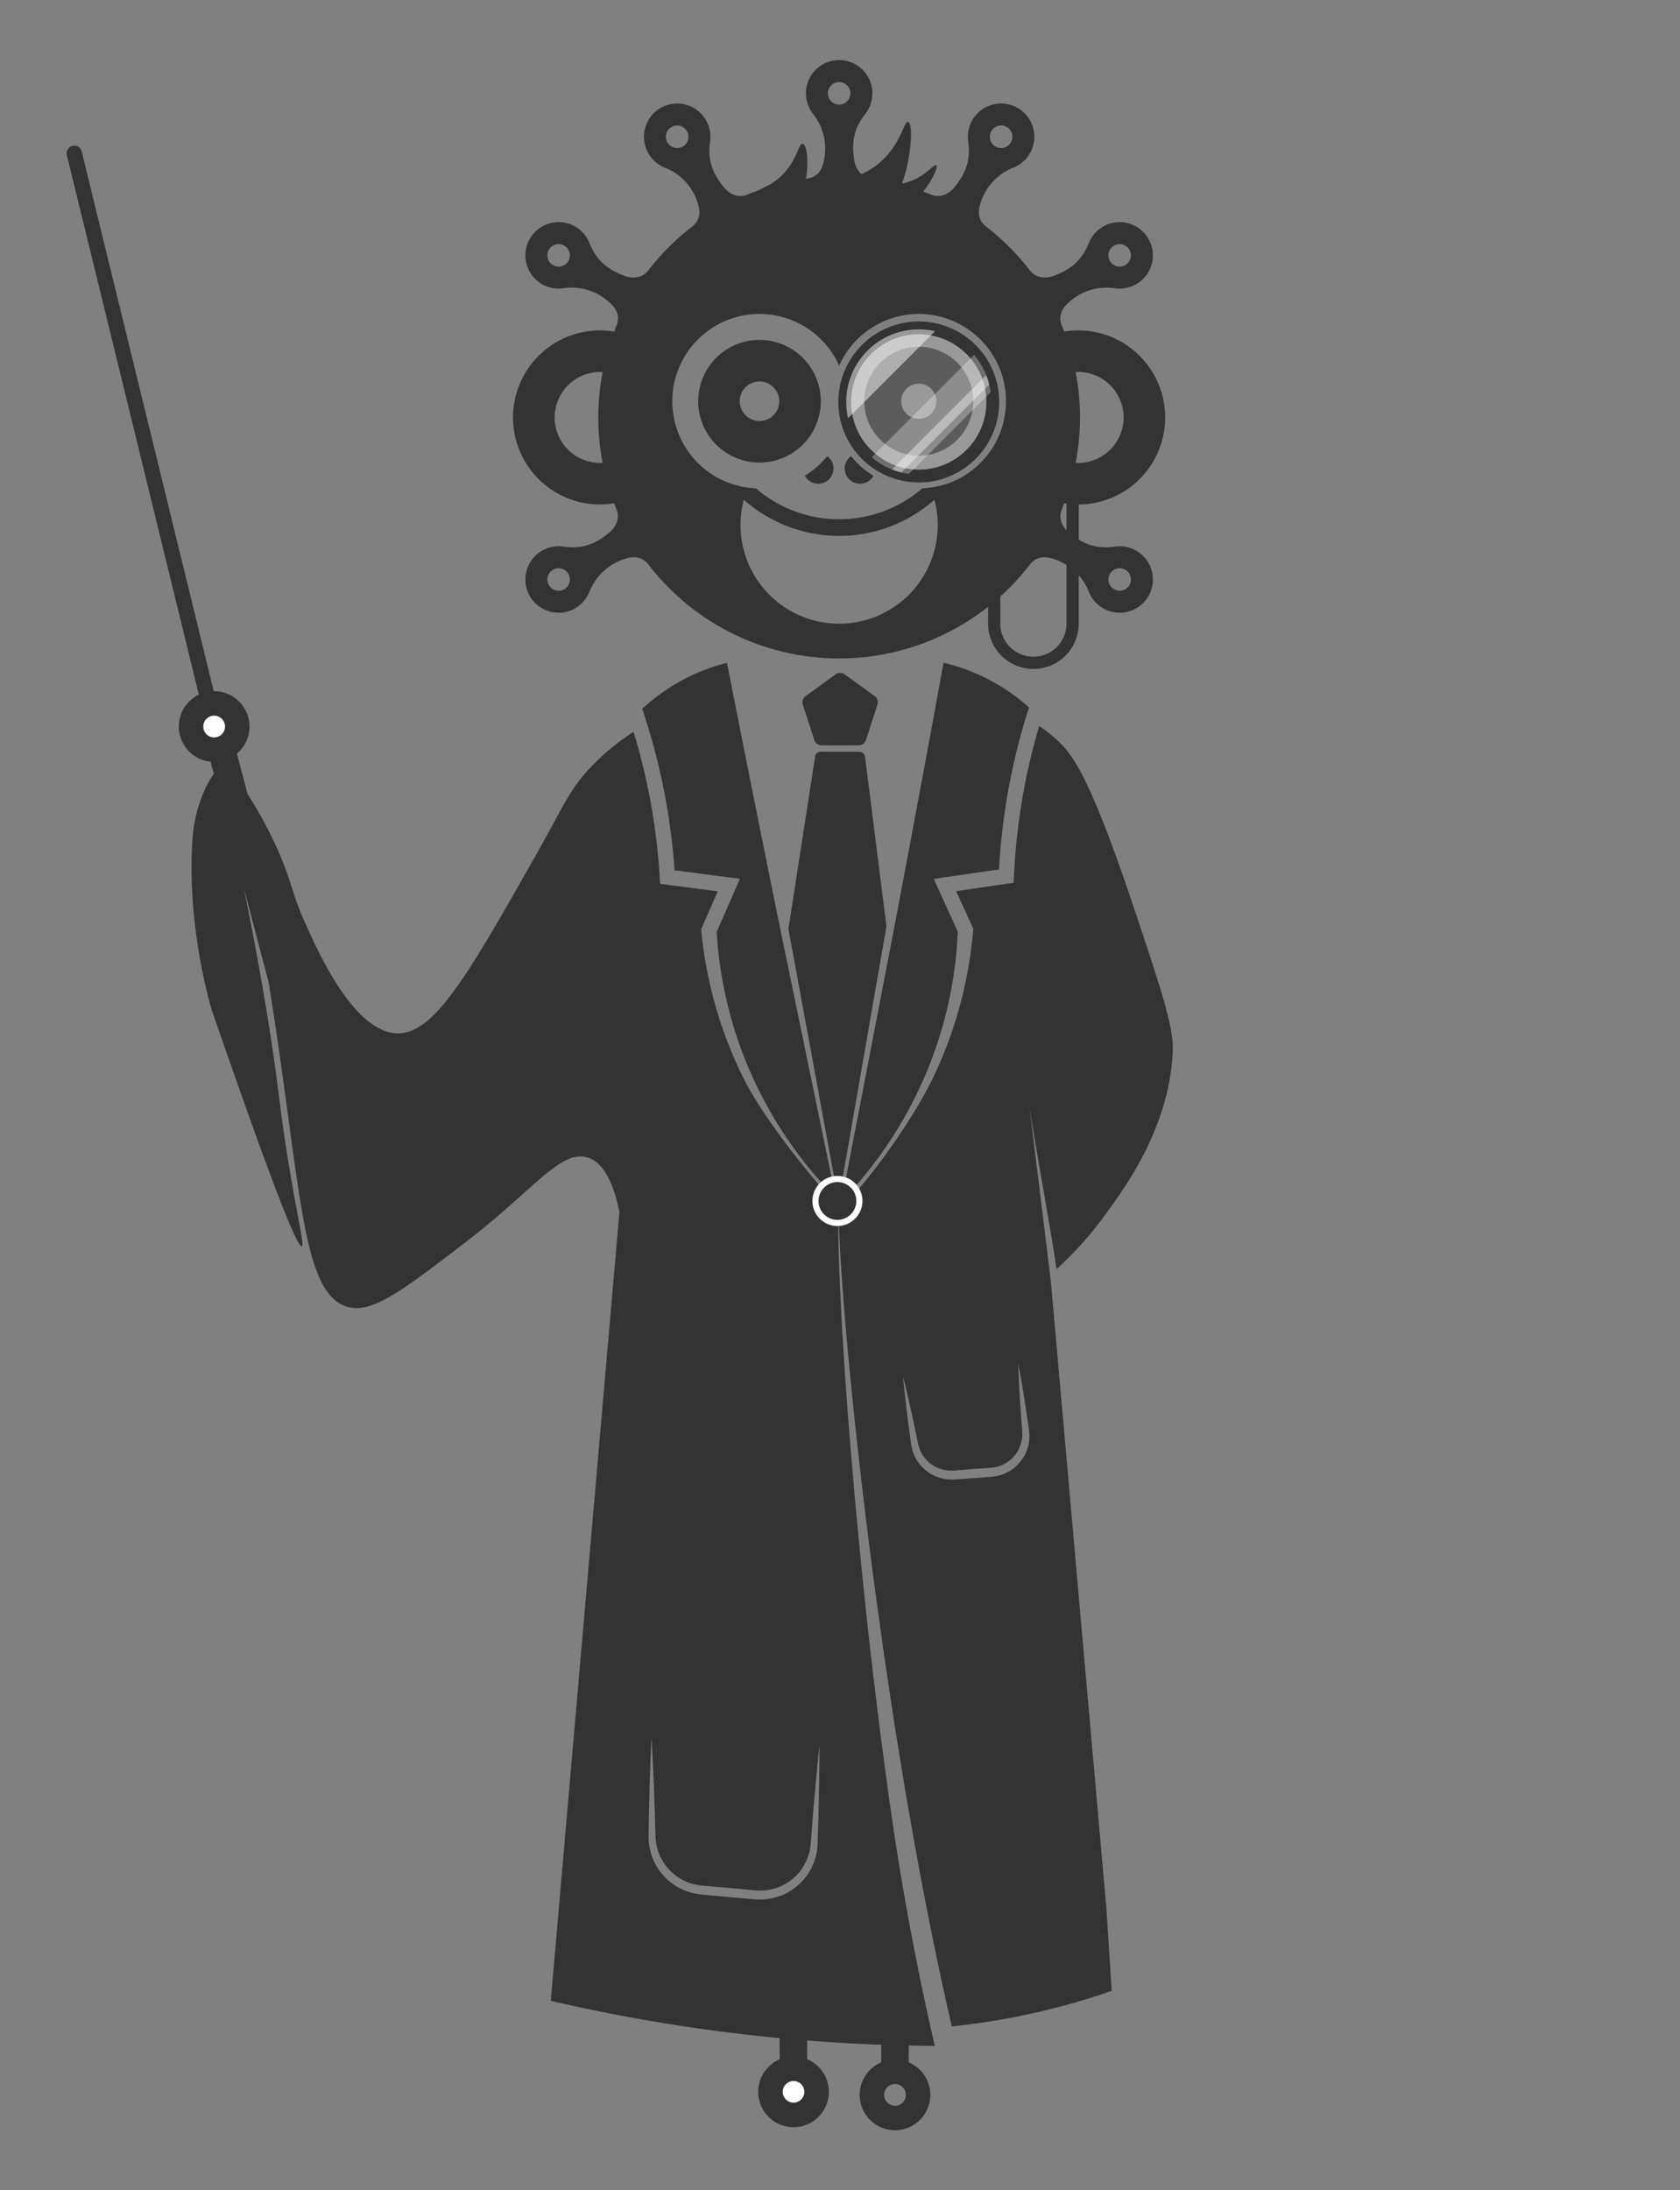
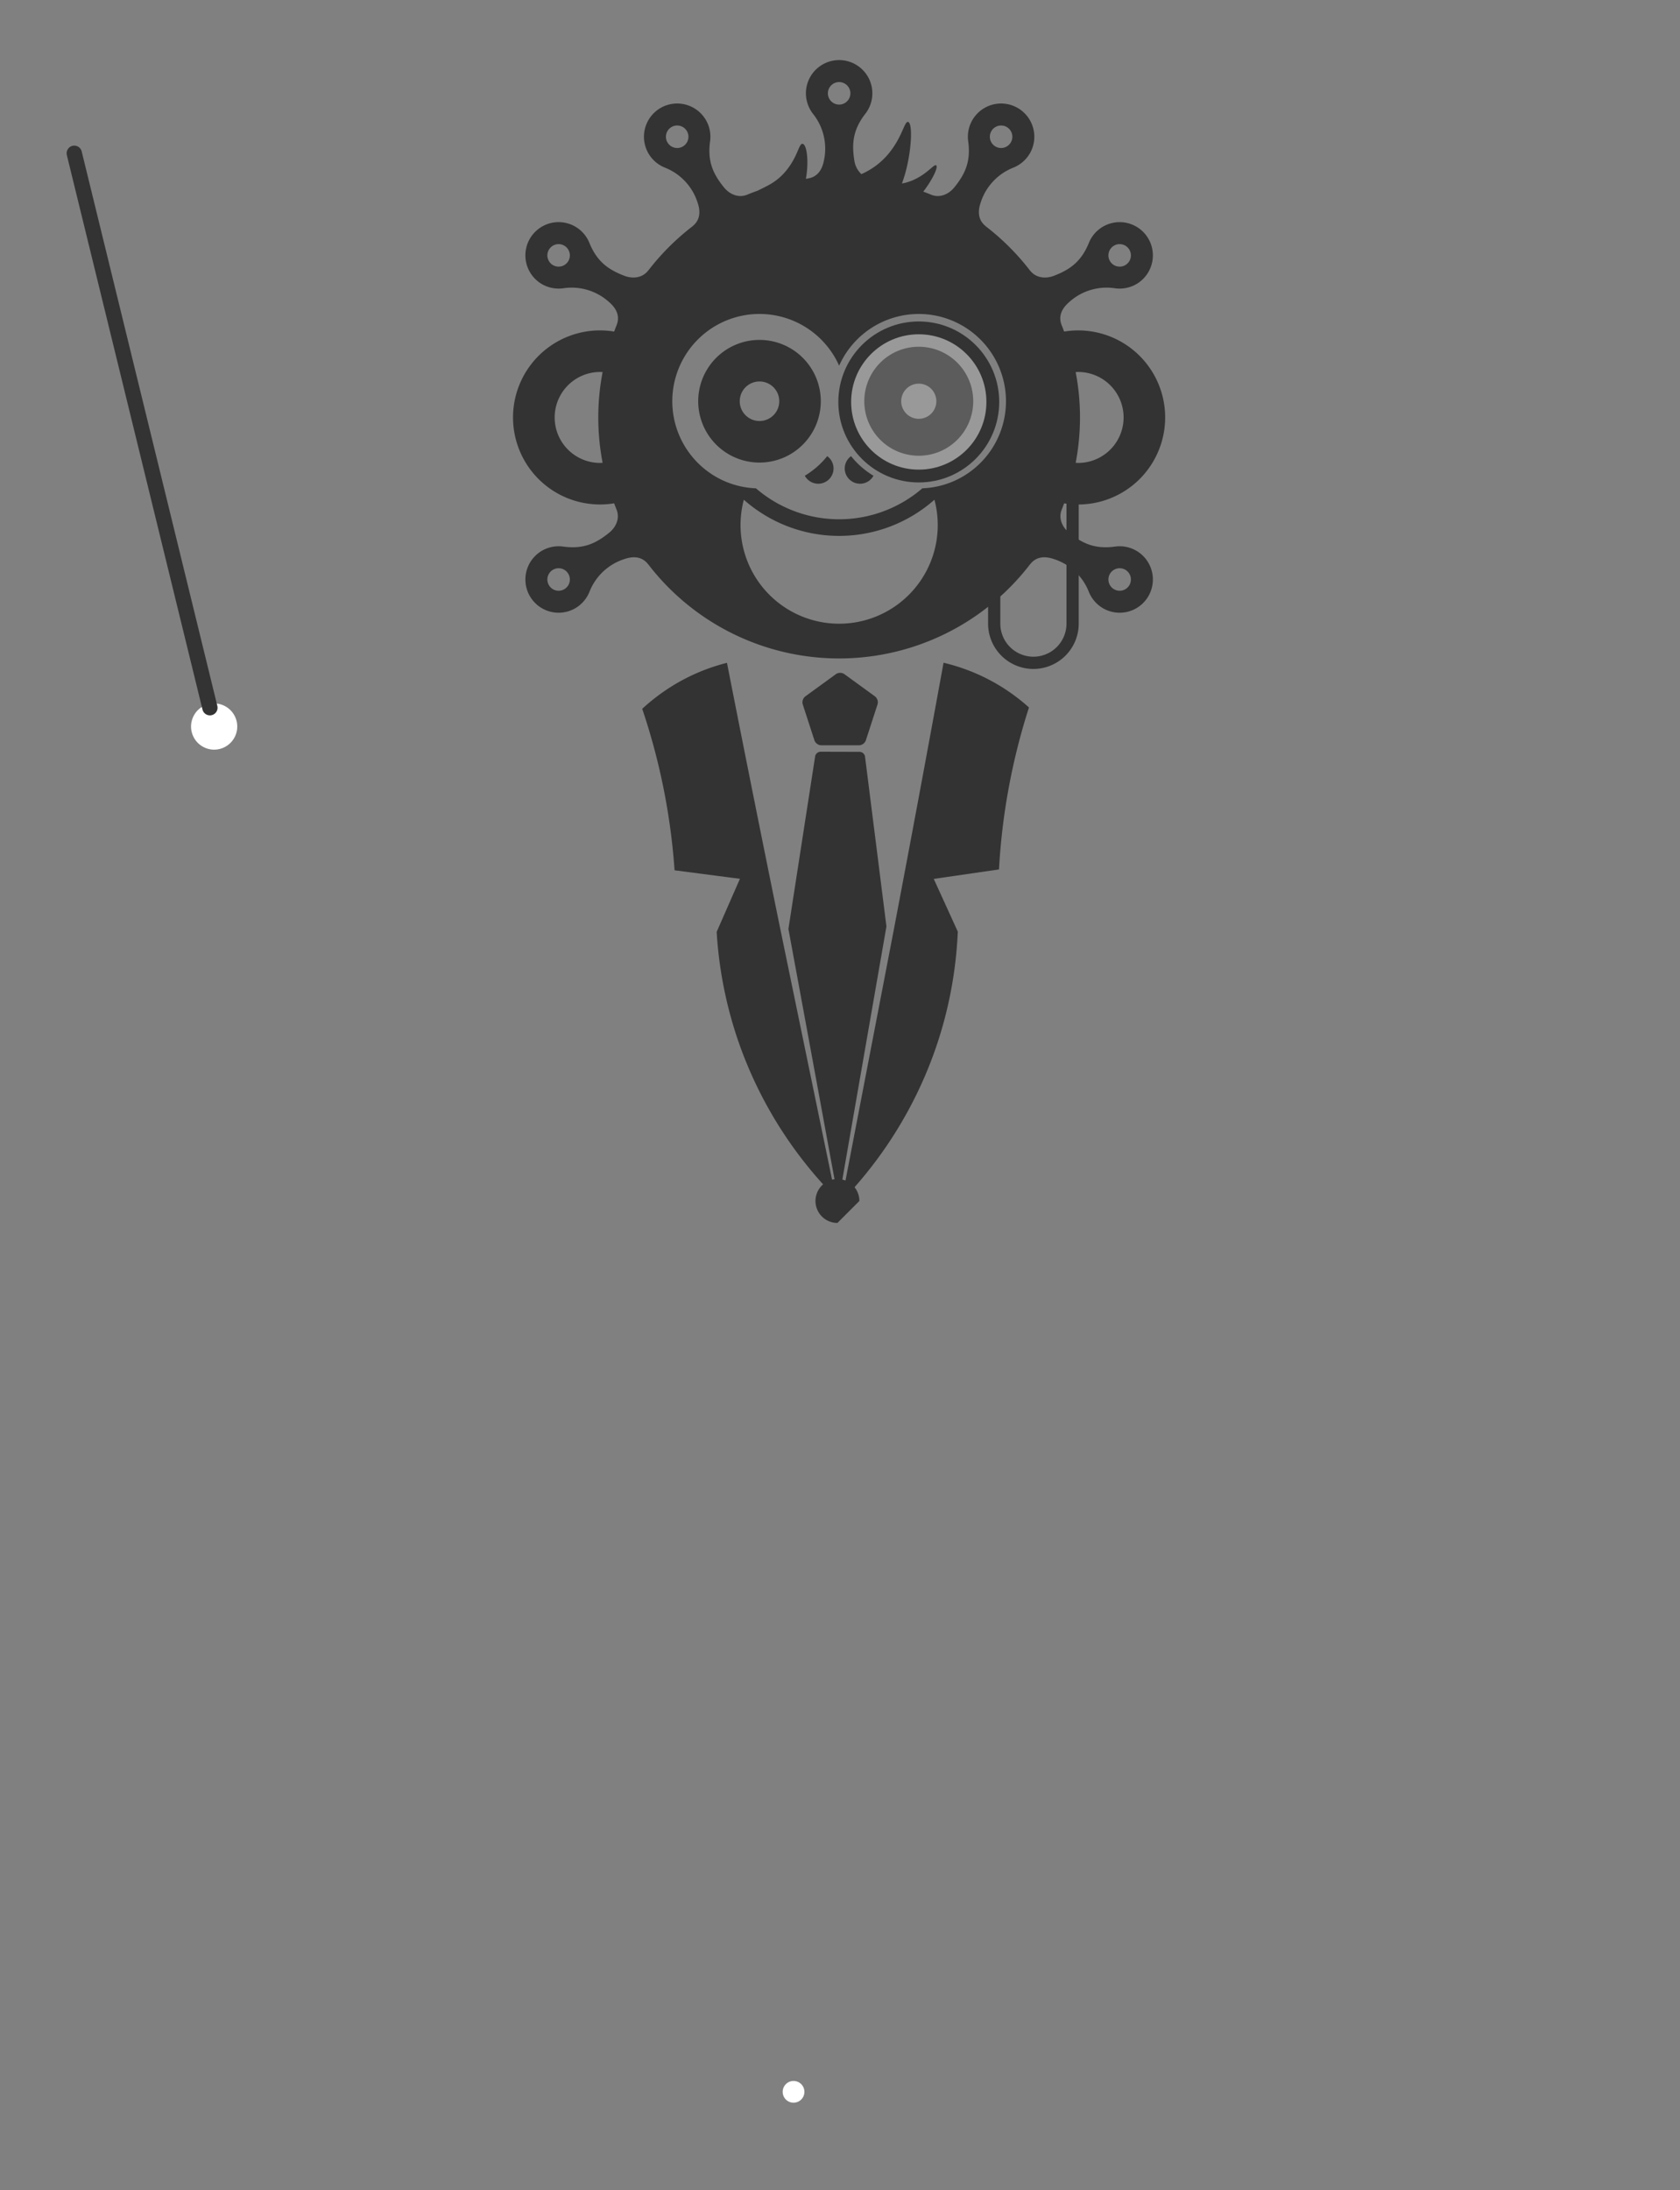
<svg xmlns="http://www.w3.org/2000/svg" viewBox="0 0 549.353 715.806">
  <rect x="0" y="0" width="549.353" height="715.806" fill="#808080" stroke="none" />
  <defs>
    <style>.cls-1,.cls-10,.cls-4,.cls-7,.cls-8,.cls-9{fill:none;}.cls-2,.cls-5{fill:#fff;}.cls-3{fill:#333;}.cls-10,.cls-4,.cls-5{stroke:#333;}.cls-10,.cls-4{stroke-linecap:round;}.cls-4{stroke-linejoin:round;stroke-width:5px;}.cls-5{fill-opacity:0.2;stroke-width:4.188px;}.cls-10,.cls-5,.cls-7,.cls-8,.cls-9{stroke-miterlimit:10;}.cls-6{clip-path:url(#clip-path);}.cls-7,.cls-8,.cls-9{stroke:#fff;}.cls-7{stroke-width:14px;opacity:0.5;}.cls-8{stroke-width:12.445px;opacity:0.3;}.cls-9{stroke-width:2.872px;opacity:0.4;}.cls-10{stroke-width:4px;}</style>
    <clipPath id="clip-path">
-       <circle class="cls-1" cx="300.435" cy="131.36" r="23.725" />
-     </clipPath>
+       </clipPath>
  </defs>
  <g id="Layer_18" data-name="Layer 18">
    <path class="cls-2" d="M263.039,683.616a3.553,3.553,0,1,0-3.553,3.553A3.553,3.553,0,0,0,263.039,683.616Z" />
    <path class="cls-3" d="M272.566,153.091a5.002,5.002,0,0,1-9.389,2.394v-.017a27.599,27.599,0,0,0,7.32-6.396A4.931,4.931,0,0,1,272.566,153.091Zm5.729-4.019a4.931,4.931,0,0,0-2.069,4.019,5.002,5.002,0,0,0,9.389,2.394v-.017A27.599,27.599,0,0,1,278.295,149.073Zm-29.941-24.411a6.463,6.463,0,1,0,6.463,6.463,6.471,6.471,0,0,0-6.463-6.463m0-13.579a20.043,20.043,0,1,1-20.043,20.043,20.042,20.042,0,0,1,20.043-20.043Zm127.179,83.73a10.864,10.864,0,0,1-14.84,3.976,10.986,10.986,0,0,1-4.701-5.504,18.208,18.208,0,0,0-11.377-10.579c-3.239-1.121-5.943-.666-7.774,1.717l.059-.102a78.724,78.724,0,0,1-125.009,0l.059.102c-1.832-2.383-4.535-2.838-7.774-1.717a18.207,18.207,0,0,0-11.377,10.579,10.985,10.985,0,0,1-4.701,5.504,10.863,10.863,0,1,1-3.749-20.14c6.245.806,10.329-.878,14.853-4.559,2.314-1.883,3.525-4.771,2.419-7.531-.283-.682-.537-1.379-.801-2.071a28.443,28.443,0,1,1,.002-56.131c.261-.683.511-1.371.79-2.044,1.129-2.767.172-5.327-2.41-7.563a18.209,18.209,0,0,0-14.85-4.564,10.986,10.986,0,0,1-7.118-1.319A10.863,10.863,0,1,1,192.8,79.552c2.425,5.811,5.925,8.506,11.374,10.583,2.808,1.07,5.943.666,7.774-1.716l-.077.132a79.215,79.215,0,0,1,14.657-14.655l-.137.079c2.383-1.832,2.838-4.536,1.716-7.774A18.206,18.206,0,0,0,217.53,54.824a10.988,10.988,0,0,1-5.504-4.702,10.863,10.863,0,1,1,20.14-3.749c-.806,6.245.878,10.329,4.559,14.853,1.897,2.332,4.813,3.549,7.591,2.401l-.003.002c1.153-.477,2.325-.917,3.504-1.34,3.22-1.644,6.09-2.718,9.189-6.438,3.94-4.73,4.206-9.073,5.454-8.843,1.386.255,2.088,5.779,1.058,11.438.239-.033.476-.074.716-.104h-.189c2.979-.395,4.726-2.509,5.374-5.875a18.209,18.209,0,0,0-3.473-15.143,10.983,10.983,0,0,1-2.416-6.824,10.863,10.863,0,1,1,19.316,6.824c-3.82,5.005-4.404,9.385-3.478,15.143a7.546,7.546,0,0,0,2.297,4.436,23.99,23.99,0,0,0,8.807-6.58c4.635-5.557,5.263-10.777,6.471-10.476,1.532.382,1.191,8.955-.839,16.427-.354,1.303-.751,2.53-1.17,3.688a15.458,15.458,0,0,0,3.928-1.231c4.618-2.12,6.595-5.238,7.269-4.682.749.618-1.312,4.783-4.219,8.577q1.292.481,2.564,1.004l-.002-.002c2.778,1.148,5.694-.069,7.591-2.401,3.681-4.524,5.364-8.608,4.559-14.853a10.863,10.863,0,1,1,20.14,3.749,10.985,10.985,0,0,1-5.504,4.702A18.206,18.206,0,0,0,320.68,66.201c-1.122,3.239-.666,5.943,1.716,7.774l-.137-.079a79.215,79.215,0,0,1,14.657,14.655l-.077-.132c1.832,2.382,4.966,2.787,7.774,1.716,5.45-2.077,8.95-4.772,11.374-10.583a10.863,10.863,0,1,1,15.567,13.316,10.985,10.985,0,0,1-7.117,1.319,18.208,18.208,0,0,0-14.85,4.564c-2.582,2.236-3.539,4.796-2.41,7.563.279.672.528,1.359.788,2.041a28.444,28.444,0,1,1,0,56.141c-.264.689-.516,1.384-.798,2.064-1.105,2.759.105,5.647,2.42,7.53,4.524,3.681,8.608,5.364,14.853,4.559a10.863,10.863,0,0,1,11.091,16.164ZM362.939,85.299a3.678,3.678,0,1,0,1.346-5.024A3.678,3.678,0,0,0,362.939,85.299ZM325.516,47.876a3.678,3.678,0,1,0-1.346-5.025A3.679,3.679,0,0,0,325.516,47.876ZM224.619,42.851a3.678,3.678,0,1,0-1.346,5.025A3.678,3.678,0,0,0,224.619,42.851ZM184.504,80.275a3.678,3.678,0,1,0,1.346,5.024A3.678,3.678,0,0,0,184.504,80.275ZM185.85,187.542a3.678,3.678,0,1,0-1.346,5.025A3.678,3.678,0,0,0,185.85,187.542ZM270.716,30.5a3.678,3.678,0,1,0,3.678-3.678A3.678,3.678,0,0,0,270.716,30.5ZM197.05,151.249a78.417,78.417,0,0,1,0-29.648c-.27-.015-.536-.041-.809-.041a14.865,14.865,0,1,0,0,29.73C196.514,151.29,196.78,151.264,197.05,151.249Zm109.591,20.334a32.169,32.169,0,0,0-1.084-8.272,46.984,46.984,0,0,1-62.324,0,32.244,32.244,0,1,0,63.408,8.272Zm22.31-40.458a28.515,28.515,0,0,0-54.557-11.618A28.514,28.514,0,1,0,237.75,157.588l-.008-.01a28.368,28.368,0,0,0,9.444,2.004,41.645,41.645,0,0,0,54.418,0,28.376,28.376,0,0,0,9.444-2.004l-.008.01A28.508,28.508,0,0,0,328.951,131.125Zm22.788-9.524a78.425,78.425,0,0,1,0,29.648c.27.015.536.041.809.041a14.865,14.865,0,0,0,0-29.73C352.275,121.56,352.009,121.586,351.739,121.601Zm16.225,64.595A3.678,3.678,0,1,0,369.31,191.22,3.678,3.678,0,0,0,367.964,186.196ZM300.435,125.381a5.744,5.744,0,1,0,5.744,5.744,5.751,5.751,0,0,0-5.744-5.744m0-12.067a17.811,17.811,0,1,1-17.812,17.811,17.811,17.811,0,0,1,17.812-17.811Z" />
    <path class="cls-2" d="M70.027,244.987a7.553,7.553,0,1,1,7.553-7.554A7.562,7.562,0,0,1,70.027,244.987Z" />
-     <path class="cls-3" d="M70.027,233.881a3.553,3.553,0,1,1-3.553,3.553,3.553,3.553,0,0,1,3.553-3.553m0-8a11.553,11.553,0,1,0,11.553,11.553A11.566,11.566,0,0,0,70.027,225.881Z" />
    <line class="cls-4" x1="68.64" y1="231.285" x2="24.285" y2="50.088" />
    <path class="cls-3" d="M273.276,220.356l-9.863,7.166a2.459,2.459,0,0,0-.893,2.75l3.767,11.594a2.459,2.459,0,0,0,2.339,1.699h12.191a2.459,2.459,0,0,0,2.339-1.699l3.767-11.594a2.459,2.459,0,0,0-.893-2.75l-9.863-7.166A2.46,2.46,0,0,0,273.276,220.356Z" />
    <path class="cls-3" d="M238.648,286.768l3.305.43-1.339,3.053-6.268,14.291a134.674,134.674,0,0,0,3.556,23.695,133.015,133.015,0,0,0,8.011,23.349,135.519,135.519,0,0,0,27.382,39.829L255.219,303.911q-8.939-43.746-17.505-87.297l-.383.095c-.71.186-1.419.378-2.122.588-1.408.414-2.8.882-4.176,1.392a62.507,62.507,0,0,0-8.01,3.637,64.282,64.282,0,0,0-13.02,9.316,210.624,210.624,0,0,1,10.576,52.773Z" />
    <path class="cls-3" d="M266.16,348.834l8.046,43.744,15.656-89.83-6.997-55.445a1.828,1.828,0,0,0-1.808-1.599L268.35,245.67a1.827,1.827,0,0,0-1.811,1.548l-8.729,56.362Z" />
    <path class="cls-3" d="M323.317,222.083a63.25,63.25,0,0,0-8.067-3.518c-1.383-.489-2.782-.938-4.197-1.331-.706-.2-1.418-.38-2.13-.557l-.385-.089q-7.969,43.679-16.313,87.485l-17.052,88.505A135.69,135.69,0,0,0,302.42,351.712a133.109,133.109,0,0,0,7.62-23.497,134.696,134.696,0,0,0,3.156-23.755l-6.478-14.2-1.383-3.033,3.299-.479,18.032-2.619a210.607,210.607,0,0,1,9.801-52.925A63.275,63.275,0,0,0,323.317,222.083Z" />
-     <path class="cls-3" d="M297.152,673.972l.021-5.489q4.313.086,8.501.107c-5.035-21.788-9.496-44.667-13.156-68.596q-1.327-8.677-2.467-17.204l-2.296-17.223c-1.41-11.496-2.835-22.988-4.068-34.5q-3.784-34.527-6.449-69.148c-.86-11.541-1.657-23.087-2.228-34.646-.545-10.934-1.05-21.889-.837-32.837-9.95-10.652-24.882-29.774-30.826-41.628a136.402,136.402,0,0,1-9.233-23.563,139.096,139.096,0,0,1-4.794-24.95l-.001-.006-.062-.59.266-.605,5.174-11.798-16.794-2.188-2.049-.267-.123-2.062a205.728,205.728,0,0,0-8.559-47.621,75.784,75.784,0,0,0-13.946,11.515c-7.2,7.591-8.672,12.364-18.13,29.036-22.118,38.99-33.177,58.486-45.41,57.985-14.507-.593-26.585-28.426-30.734-37.986-3.702-8.53-3.893-12.901-8.979-23.827a141.693,141.693,0,0,0-9.052-16.477L76.627,243.095l-8.703,2.291,1.986,7.541a37.53,37.53,0,0,0-2.037,3.271,46.168,46.168,0,0,0-4.835,16.921c-2.325,29.517,6.216,56.978,6.216,56.978,22.05,63.837,28.197,77.564,29.438,77.18.75-.233-.578-5.532-3.108-19.942-4.603-26.217-3.811-29.193-8.547-57.755-2.548-15.365-4.846-26.981-6.733-36.518-.183-.925-.365-1.823-.547-2.735L87.85,321.062c10.82,67.015,10.438,101.784,25.95,106.071,8.083,2.234,18.486-5.843,39.367-21.899,21.367-16.429,30.2-29.711,39.022-26.935,3.438,1.082,7.734,4.874,10.36,17.755q-11.223,128.907-22.446,257.813c15.615,3.63,32.633,6.889,50.938,9.413q12.236,1.688,23.88,2.775l.033,6.936a11.552,11.552,0,1,0,9-.027l-.029-6.127q12.518.987,24.248,1.394l-.021,5.749a11.552,11.552,0,1,0,9-.007ZM259.486,687.169a3.553,3.553,0,1,1,3.553-3.553A3.553,3.553,0,0,1,259.486,687.169Zm8.283-99.504-.213,8.534-.129,4.266-.071,2.132c-.067.745-.103,1.508-.217,2.255a18.857,18.857,0,0,1-3.495,8.343,19.507,19.507,0,0,1-7.04,5.767,18.702,18.702,0,0,1-8.96,1.784c-.795-.014-1.476-.091-2.188-.149l-2.126-.184-4.251-.368-8.496-.802c-.713-.071-1.393-.117-2.179-.242-.38-.058-.763-.1-1.14-.174l-1.123-.269a22.23,22.23,0,0,1-2.198-.7,20.048,20.048,0,0,1-2.078-.999,18.862,18.862,0,0,1-9.694-14.703c-.061-.748-.075-1.528-.084-2.252l.032-2.134.075-4.267.198-8.535c.174-5.69.338-11.38.638-17.07.366,5.687.596,11.374.835,17.062l.296,8.532.124,4.266.056,2.133c.038.696.078,1.339.157,2.005a16.589,16.589,0,0,0,8.713,12.462c.563.335,1.192.534,1.779.818a19.533,19.533,0,0,0,1.87.576l.954.222c.32.06.647.09.97.137.62.1,1.36.148,2.063.211l8.502.736,4.247.402,2.124.201c.704.065,1.438.149,2.066.159a16.314,16.314,0,0,0,7.622-1.428,16.776,16.776,0,0,0,6.155-4.795,17.303,17.303,0,0,0,3.275-7.141c.126-.653.181-1.313.273-1.981l.158-2.128.33-4.255.704-8.508c.51-5.669,1.013-11.339,1.649-17.002C267.979,576.282,267.87,581.973,267.769,587.665ZM292.659,688.17a3.553,3.553,0,1,1,3.553-3.553A3.553,3.553,0,0,1,292.659,688.17Z" />
-     <path class="cls-3" d="M361.397,396.946c6.595-8.959,21.227-28.836,22.101-53.871.254-7.268-3.626-19.103-11.396-42.475-15.646-47.065-21.22-54.035-26.785-59.031a57.406,57.406,0,0,0-5.483-4.345A205.719,205.719,0,0,0,331.55,286.422l-.093,2.064-2.045.297-16.76,2.434,5.346,11.72.276.604-.055.589,0,.006a139.085,139.085,0,0,1-4.48,25.004,136.309,136.309,0,0,1-8.933,23.664c-5.726,11.786-19.219,31.64-30.04,42.27-.173-.184-.361-.391-.538-.58.105,10.926.923,21.827,1.78,32.714.902,11.525,2.031,23.033,3.222,34.532q3.617,34.492,8.427,68.833c1.562,11.45,3.314,22.871,5.049,34.291l2.784,17.1c.907,5.703,1.973,11.377,2.951,17.066,3.784,21.186,7.952,42.297,12.798,63.216a233.382,233.382,0,0,0,52.277-11.611l-1.501-23.403-.239-3.728Q352.752,521.69,343.729,419.878c-1.863-15.98-5.189-42.346-7.111-58.324,2.159,14.586,6.744,38.618,8.87,53.214A115.055,115.055,0,0,0,361.397,396.946Zm-26.224,78.4a13.861,13.861,0,0,1-4.25,4.882,13.261,13.261,0,0,1-6.087,2.307c-.568.084-1.031.107-1.523.148l-1.465.116-2.931.233-5.866.398a18.163,18.163,0,0,1-3.169.027,15.665,15.665,0,0,1-1.626-.24,13.588,13.588,0,0,1-1.575-.465,13.349,13.349,0,0,1-8.447-9.226c-.124-.515-.222-1.065-.305-1.562l-.204-1.456-.398-2.914-.748-5.837c-.457-3.898-.924-7.795-1.256-11.715.989,3.808,1.844,7.638,2.708,11.467l1.234,5.754.594,2.881.291,1.441c.108.464.207.875.337,1.306a11.075,11.075,0,0,0,7.115,7.175c.404.157.838.213,1.251.337a12.935,12.935,0,0,0,1.282.171,15.178,15.178,0,0,0,2.701-.065l5.862-.464,2.933-.198,1.466-.099c.485-.034,1.001-.059,1.404-.12a10.87,10.87,0,0,0,4.825-1.737,11.14,11.14,0,0,0,3.535-3.779,11.689,11.689,0,0,0,1.422-5.033c.017-.444-.014-.884-.021-1.336l-.118-1.466-.222-2.933-.4-5.871c-.226-3.918-.459-7.836-.56-11.768.758,3.86,1.384,7.734,2.017,11.608l.889,5.817.422,2.911.204,1.456c.044.525.11,1.063.122,1.598A13.243,13.243,0,0,1,335.173,475.347Z" />
-     <path class="cls-3" d="M273.836,399.658a7.176,7.176,0,1,1,7.176-7.176A7.184,7.184,0,0,1,273.836,399.658Z" />
-     <path class="cls-2" d="M273.836,386.305a6.176,6.176,0,1,1-6.176,6.176,6.183,6.183,0,0,1,6.176-6.176m0-2a8.176,8.176,0,1,0,8.176,8.176,8.176,8.176,0,0,0-8.176-8.176Z" />
+     <path class="cls-3" d="M273.836,399.658a7.176,7.176,0,1,1,7.176-7.176Z" />
    <circle class="cls-5" cx="300.435" cy="131.36" r="24.21" />
    <g class="cls-6">
      <line class="cls-7" x1="314.476" y1="89.623" x2="259.847" y2="144.253" />
      <line class="cls-8" x1="333.383" y1="109.894" x2="277.114" y2="166.163" />
      <line class="cls-9" x1="336.364" y1="110.743" x2="277.306" y2="169.801" />
    </g>
    <path class="cls-10" d="M325.099,152.029v51.765a12.82,12.82,0,0,0,12.82,12.82h0a12.82,12.82,0,0,0,12.82-12.82V160.399" />
  </g>
</svg>